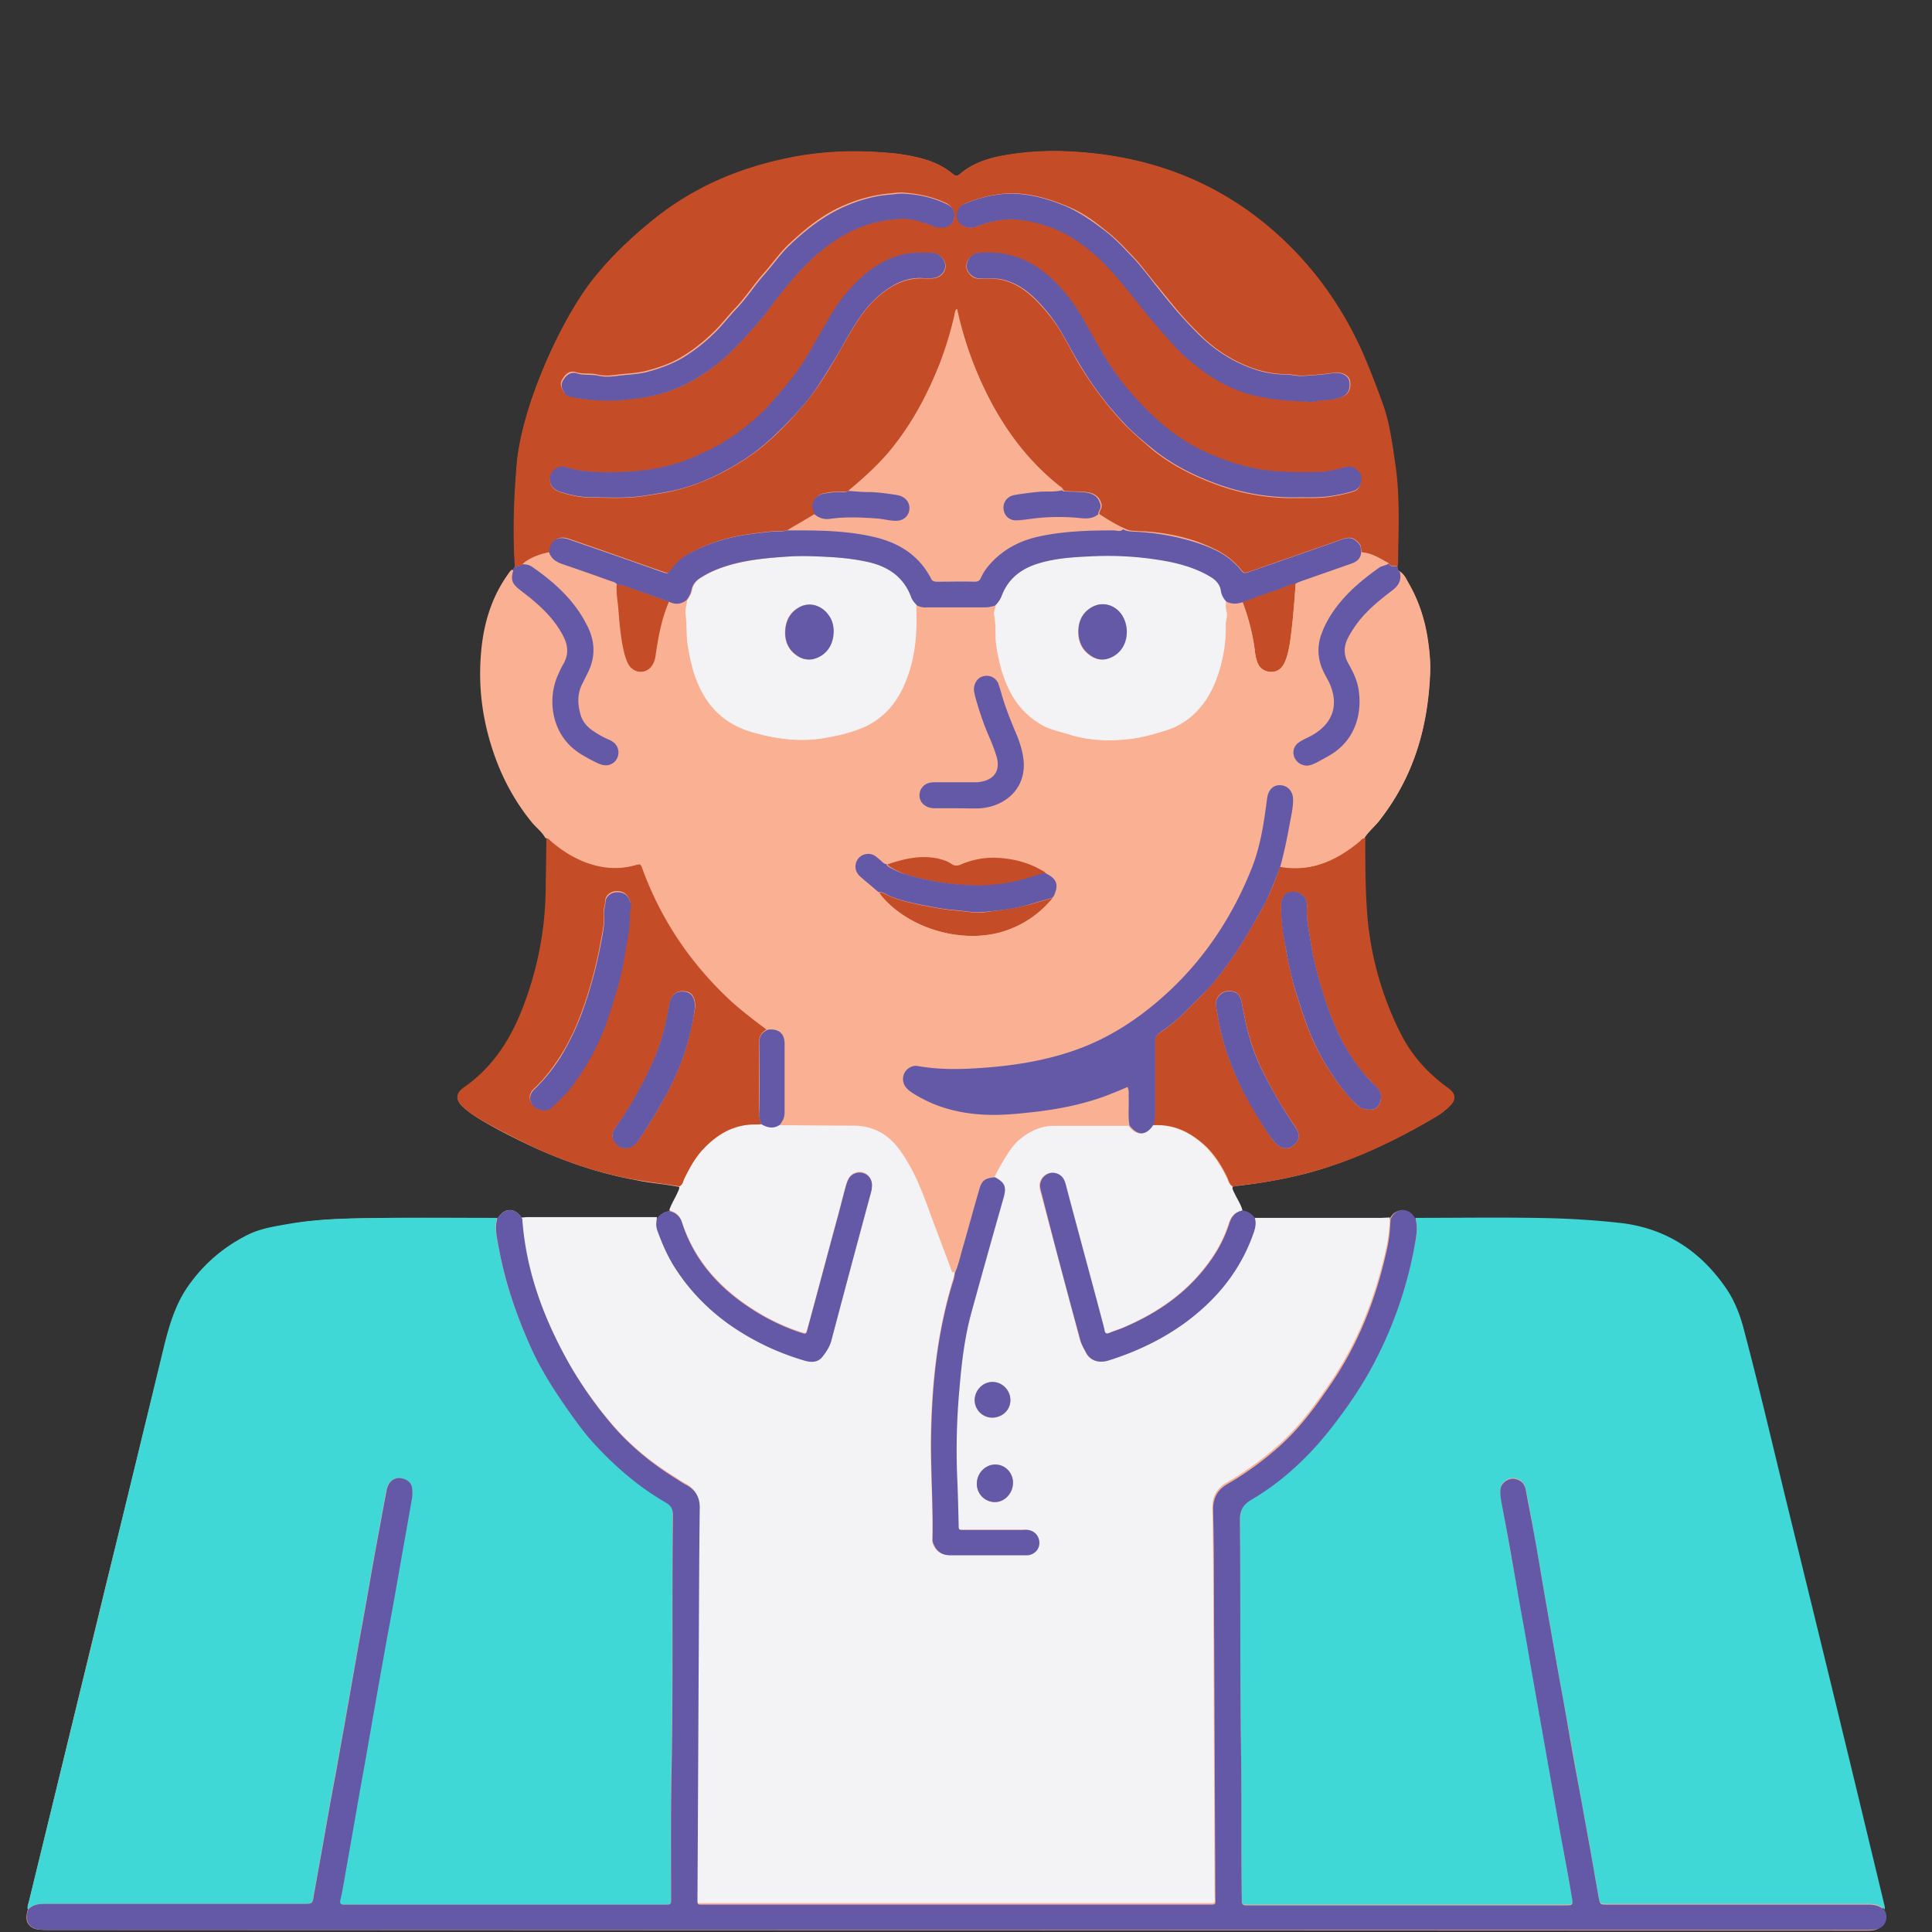
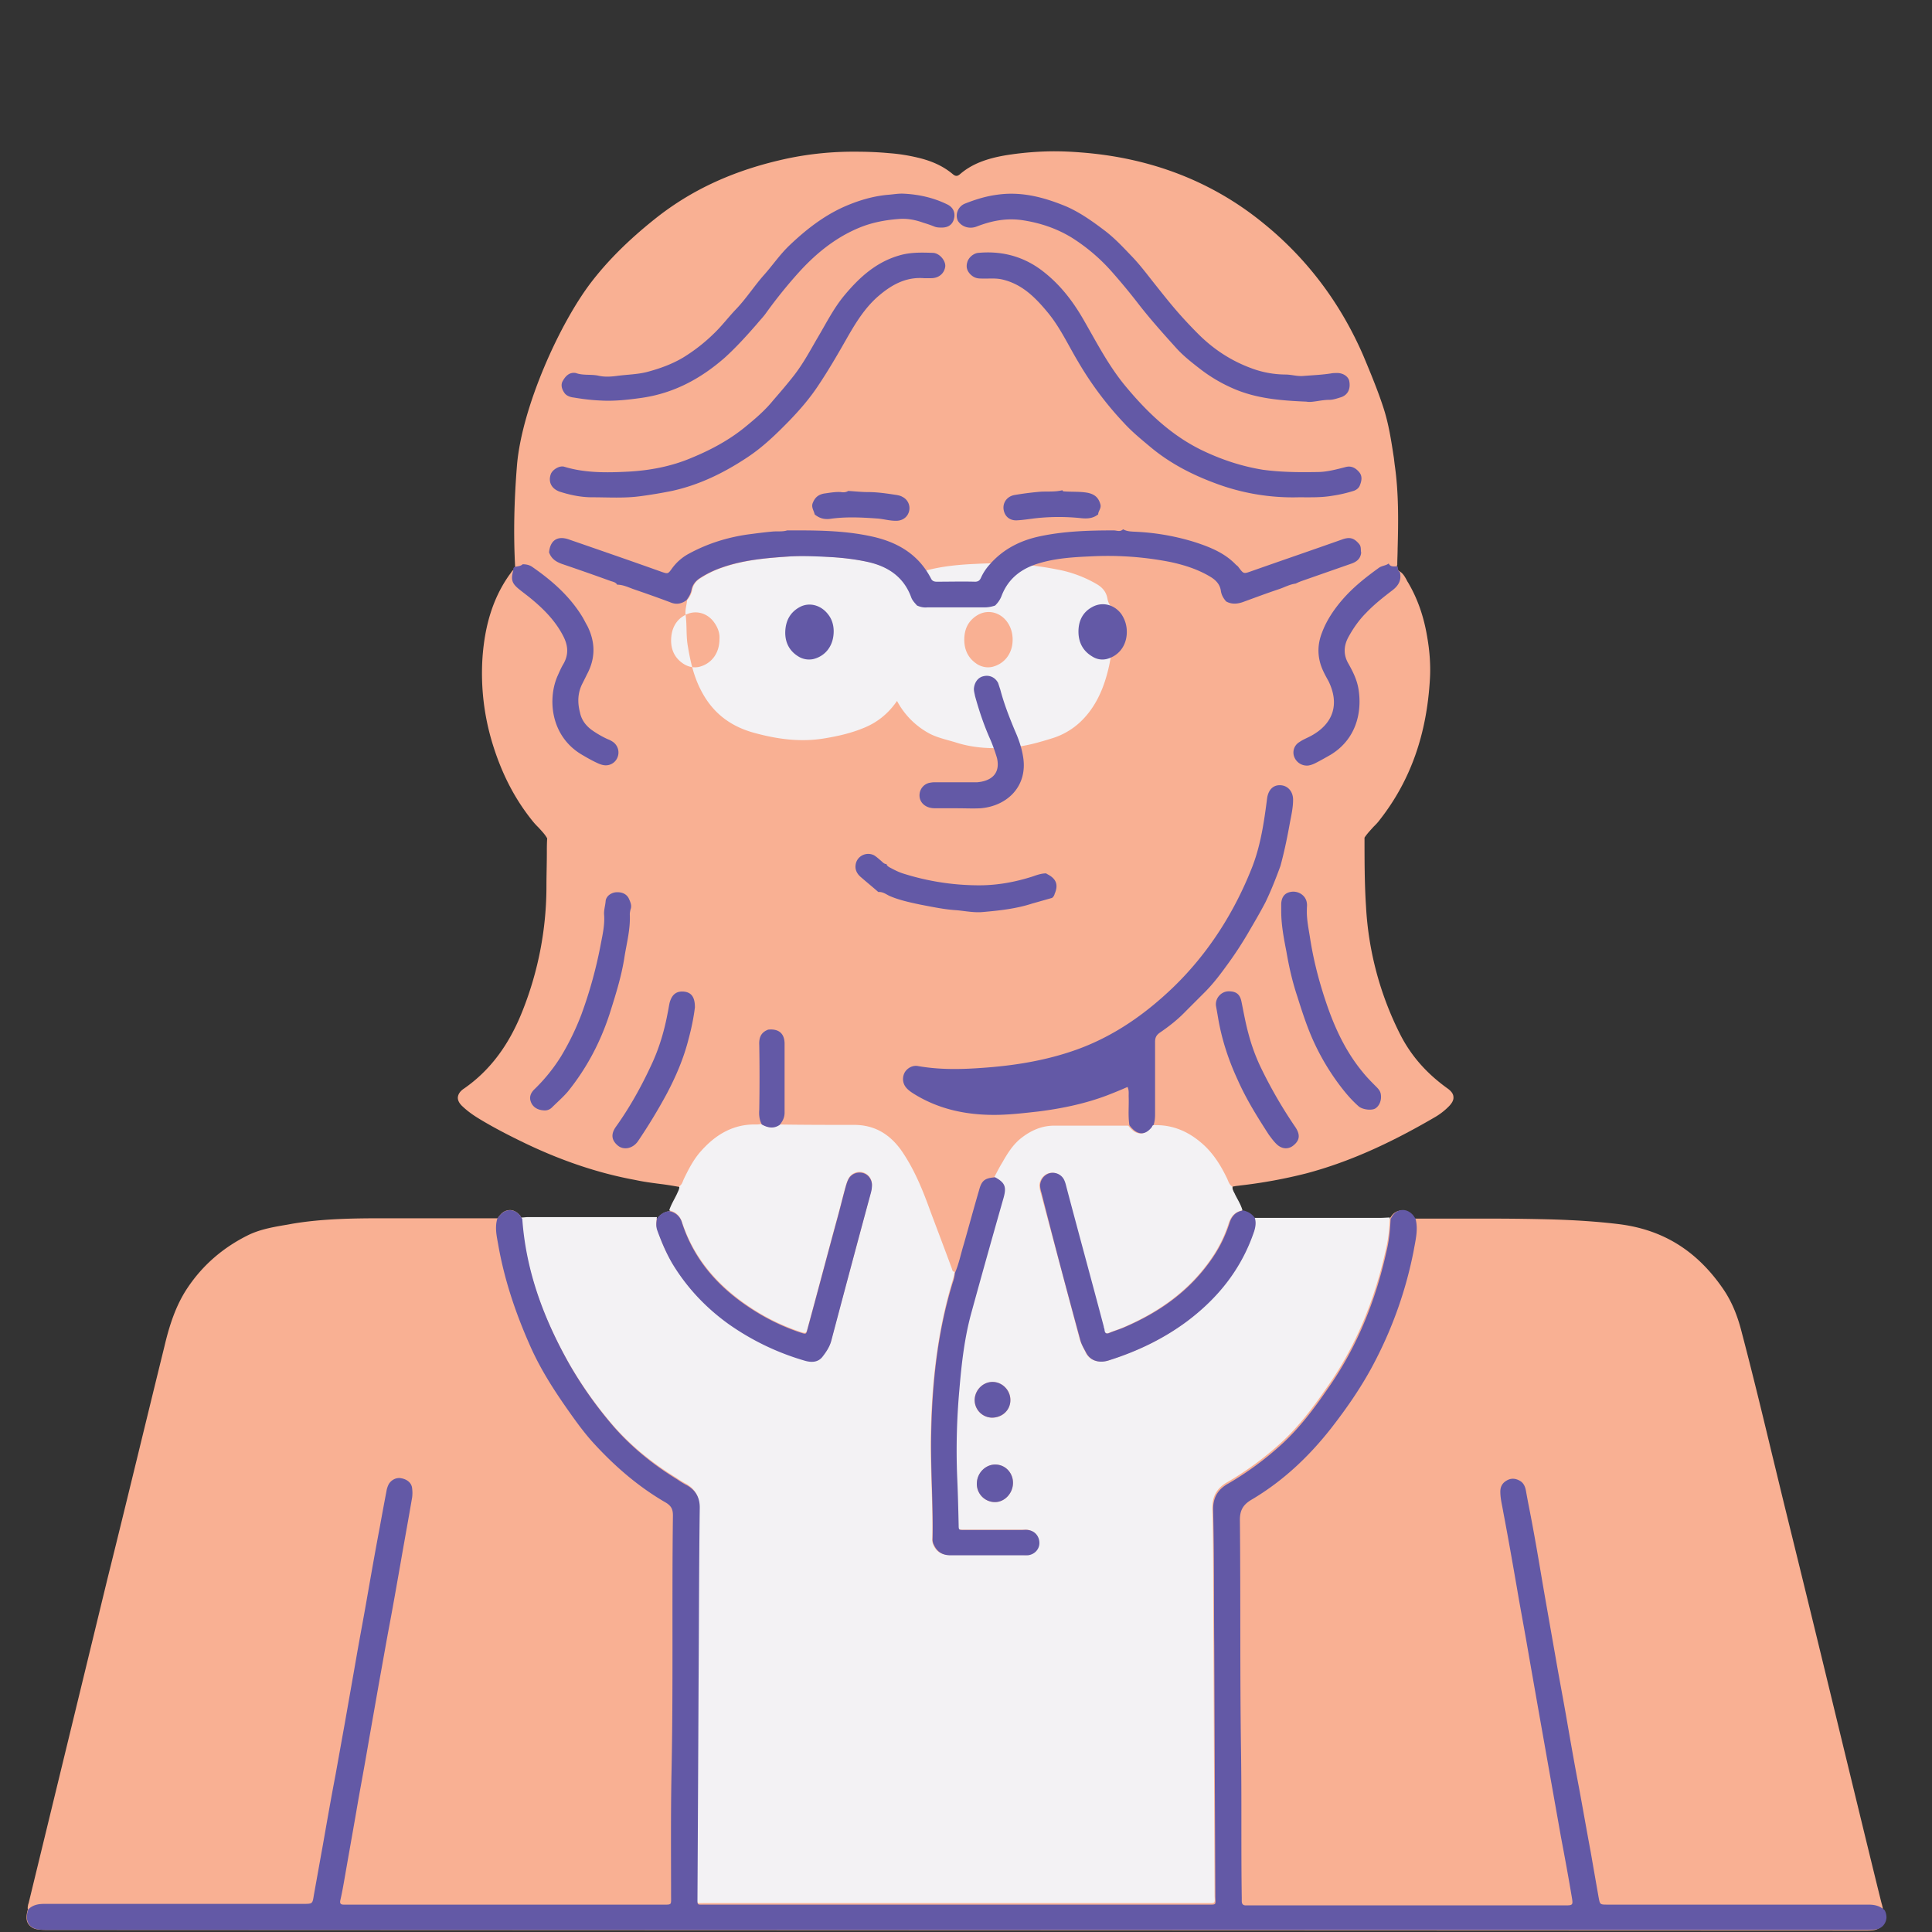
<svg xmlns="http://www.w3.org/2000/svg" width="200" viewBox="0 0 150 150" height="200" version="1">
  <rect x="0" y="0" width="150" height="150" fill="#333333" stroke="none" />
  <defs>
    <clipPath id="a">
      <path d="M2 11.531h144.71V150H2zm0 0" />
    </clipPath>
    <clipPath id="b">
-       <path d="M2 94h144.71v55H2zm0 0" />
-     </clipPath>
+       </clipPath>
    <clipPath id="c">
-       <path d="M35 11.531h78V93H35zm0 0" />
-     </clipPath>
+       </clipPath>
    <clipPath id="d">
      <path d="M2 15h144.71v135H2zm0 0" />
    </clipPath>
  </defs>
  <g clip-path="url(#a)">
    <path fill="#f9b093" d="M3.723 149.84c-.23 0-.461 0-.692-.031-.375-.028-.636-.172-.808-.403-.176-.23-.203-.55-.118-.926 0-.058.028-.085.028-.144l.031-.059c-.031-.172 0-.289.027-.43l.032-.09 6.12-25.183c1.505-6.039 2.946-12.047 4.419-18.023.347-1.473.84-3.149 1.82-4.594 1.184-1.762 2.773-3.121 4.711-4.074.953-.461 2.02-.633 3.059-.809l.289-.054c2.37-.407 4.824-.434 7.191-.434h8.813c.027-.031.054-.059.054-.09.031-.055.09-.113.145-.172a.965.965 0 0 1 .754-.375c.289 0 .578.172.808.461.028.059.055.117.086.145l.059.086h.172c.117 0 .23-.028.347-.028h9.965c.258-.347.578-.547.98-.578.087-.316.231-.578.376-.836.086-.144.144-.289.23-.465.031-.027.031-.086.059-.113.058-.144.144-.289.117-.46-.52-.09-1.012-.177-1.504-.235-.664-.086-1.328-.172-1.992-.317-2.832-.52-5.633-1.472-8.375-2.773-1.446-.691-2.602-1.3-3.61-1.906-.433-.258-.925-.578-1.386-1.012-.29-.258-.407-.52-.38-.75.032-.23.177-.461.493-.664 1.992-1.387 3.465-3.352 4.508-5.977a26.181 26.181 0 0 0 1.875-9.734c0-.867.031-1.707.031-2.57 0-.38 0-.754.027-1.13-.172-.316-.433-.577-.664-.835a5.898 5.898 0 0 1-.406-.434c-1.441-1.761-2.48-3.785-3.203-6.18a18.654 18.654 0 0 1-.754-6.53c.176-2.598.84-4.708 2.082-6.47.027-.027.059-.085.086-.113.086-.117.145-.261.316-.32l.059-.113c-.145-2.602-.086-5.23.145-8.059.406-4.477 3.292-10.918 5.777-14.152 1.27-1.649 2.86-3.239 4.883-4.856 2.914-2.34 6.297-3.867 10.367-4.734a24.938 24.938 0 0 1 5.2-.52c.866 0 1.733.028 2.655.114.782.058 1.504.175 2.227.347 1.098.258 1.992.664 2.742 1.301.117.086.172.113.262.113.086 0 .144-.027.258-.113.894-.781 2.05-1.242 3.699-1.504a24.512 24.512 0 0 1 3.61-.289c.663 0 1.355.031 2.05.086 5.457.406 10.254 2.254 14.238 5.52 3.38 2.742 5.98 6.207 7.742 10.28.606 1.446 1.125 2.716 1.532 3.958.433 1.3.633 2.656.836 3.984l.058.492c.317 2.168.29 4.391.23 6.559 0 .402-.027.809-.027 1.21 0 .032 0 .06-.03.06v.027c0 .058.03.086.03.117.028.113.028.23.172.316.262.145.406.407.551.665.027.058.055.117.113.203.75 1.27 1.243 2.687 1.504 4.332.145.84.258 1.937.2 3.062-.231 4.36-1.5 7.973-3.899 11.035-.145.2-.316.375-.492.547-.23.262-.488.52-.692.836 0 1.762 0 3.582.118 5.375a24.956 24.956 0 0 0 2.625 9.848c.84 1.676 2.05 3.062 3.699 4.246.289.203.46.433.46.664.032.23-.113.492-.374.75-.317.32-.692.61-1.098.84-3.668 2.137-6.785 3.496-9.906 4.332a38.5 38.5 0 0 1-5.2.953c-.144.027-.288.027-.406.059-.054 0-.113.027-.171.027-.028.203.058.348.117.492.027.059.054.086.054.145.059.144.145.289.235.433.144.258.289.52.344.809.374.058.695.258.898.578h10.11c.14 0 .284 0 .429.055.031-.028.059-.055.059-.086.03-.059.086-.114.117-.172a1 1 0 0 1 .777-.406c.262 0 .524.117.723.347a.816.816 0 0 1 .144.203c.032.028.059.059.059.086h6.125c1.762 0 3.203.028 4.504.059 1.965.058 3.699.172 5.344.375 3.41.433 6.066 2.078 8.117 5.113.578.867 1.039 1.906 1.386 3.293.836 3.176 1.618 6.41 2.368 9.531.347 1.414.691 2.86 1.039 4.274a3809.255 3809.255 0 0 1 4.133 16.926s3.003 12.39 3.32 13.605l.027.086c.031.145.086.29.059.434.086.203.144.402.144.632a.984.984 0 0 1-.75.899c-.23.055-.492.055-.722.055zm0 0" />
  </g>
  <g clip-path="url(#b)">
-     <path fill="#40d7d7" d="M146.32 148.25c-.347-.348-.78-.434-1.27-.434h-20.218c-.637 0-.637 0-.723-.605-.203-1.156-.406-2.313-.605-3.465-.32-1.707-.61-3.383-.926-5.086-.316-1.82-.637-3.64-.98-5.457-.262-1.504-.551-3.004-.809-4.508-.32-1.82-.637-3.61-.953-5.43-.262-1.558-.55-3.117-.809-4.648-.175-.984-.347-1.937-.55-2.918-.059-.32-.172-.605-.461-.781-.348-.203-.696-.23-1.04-.027-.347.203-.492.488-.492.867 0 .547.145 1.066.23 1.586.349 1.992.696 3.988 1.071 5.949.258 1.531.547 3.035.809 4.566.316 1.82.633 3.61.953 5.43l.691 3.899c.317 1.789.637 3.582.953 5.37.29 1.563.551 3.122.84 4.653.114.664.086.664-.578.664H96.727c-.23 0-.317-.117-.317-.348v-.23c-.058-3.84 0-7.652-.058-11.496-.086-5.922-.028-11.813-.086-17.735 0-.836.23-1.27.925-1.703 2.395-1.414 4.418-3.293 6.121-5.488 1.329-1.703 2.543-3.465 3.524-5.402a32.213 32.213 0 0 0 2.918-8.403c.172-.808.375-1.648.144-2.515 3.555 0 7.106-.059 10.657.03 1.793.056 3.554.173 5.343.376 3.524.434 6.184 2.223 8.149 5.113.664.98 1.098 2.137 1.383 3.29 1.215 4.593 2.285 9.214 3.41 13.808 1.906 7.77 3.812 15.566 5.691 23.367.578 2.395 1.153 4.793 1.73 7.191.032.172.118.348.06.52zM51.7 116.621c-2.11-1.21-3.93-2.77-5.575-4.562-.723-.782-1.36-1.645-1.965-2.512-1.183-1.676-2.281-3.379-3.09-5.258-1.097-2.484-1.965-5.082-2.425-7.77-.118-.636-.262-1.3-.06-1.964-2.831 0-5.66-.028-8.491 0-2.512.03-4.996.03-7.48.433-1.13.203-2.282.348-3.352.867-1.907.954-3.496 2.313-4.707 4.075-.953 1.386-1.414 2.972-1.82 4.59-1.735 7.19-3.497 14.386-5.227 21.546-1.762 7.223-3.524 14.442-5.285 21.637-.059.172-.118.344-.059.547.375-.375.809-.434 1.3-.434h20.044c.75 0 .722 0 .84-.722.23-1.27.46-2.57.691-3.84.316-1.82.637-3.64.98-5.461.235-1.27.465-2.57.696-3.84.316-1.82.637-3.61.953-5.43.258-1.503.547-3.003.809-4.507.316-1.82.636-3.637.98-5.457.176-.954.348-1.88.52-2.801.03-.176.09-.348.175-.524.203-.343.606-.546.98-.46.462.085.81.374.84.808.028.23.028.434 0 .664-.288 1.707-.609 3.41-.898 5.086-.316 1.816-.633 3.637-.98 5.457-.23 1.273-.461 2.57-.696 3.844-.316 1.816-.632 3.61-.953 5.43-.258 1.53-.547 3.03-.808 4.562-.317 1.82-.633 3.61-.953 5.43-.086.492-.172.98-.286 1.472-.058.262.028.348.258.348H51.38c.781 0 .695.059.695-.723 0-3.12-.027-6.21.028-9.328.144-6.73.03-13.433.117-20.16 0-.52-.086-.781-.52-1.043zm0 0" />
-   </g>
-   <path fill="#f3f2f4" d="M107.184 94.555H97.39c.117.375.058.722-.055 1.07-.984 2.887-2.805 5.14-5.2 6.96-1.85 1.388-3.902 2.34-6.066 3.032-.695.203-1.445.086-1.793-.633-.144-.32-.316-.609-.433-.953-1.008-3.785-2.02-7.597-3.031-11.383a2.399 2.399 0 0 1-.114-.632c.028-.434.317-.809.719-.926a.987.987 0 0 1 1.098.433c.144.204.175.434.234.665.953 3.609 1.934 7.19 2.887 10.8.027.09.058.176.058.262.028.258.145.348.403.23.347-.144.722-.257 1.07-.402 2.773-1.187 5.168-2.86 6.902-5.402a10.311 10.311 0 0 0 1.328-2.715c.176-.52.493-.895 1.07-.984-.116-.434-.374-.836-.577-1.243-.086-.199-.23-.375-.204-.605-.289-.172-.316-.461-.46-.723-.434-.894-.954-1.73-1.676-2.426-1.125-1.066-2.457-1.703-4.074-1.617l-.028.032c0 .054-.027.085-.086.113-.52.695-1.183.664-1.761-.113h-5.75c-1.008 0-1.875.402-2.657 1.039-.578.488-.98 1.125-1.355 1.789-.235.375-.434.78-.637 1.156.75.433.895.75.664 1.558-.84 2.946-1.648 5.922-2.484 8.868-.547 1.965-.809 3.988-.953 6.039-.172 2.25-.262 4.476-.172 6.726.055 1.274.086 2.543.113 3.813 0 .379 0 .379.406.379h4.969c.547.086.895.488.895 1.008 0 .492-.375.898-.895.953-.117.03-.234 0-.32 0h-5.688c-.61 0-1.043-.23-1.273-.778-.059-.144-.113-.32-.086-.492.058-2.629-.145-5.226-.117-7.828.058-4.129.492-8.172 1.675-12.129a3.76 3.76 0 0 0 .176-.754c-.144 0-.175-.113-.203-.23-.55-1.5-1.125-3.004-1.676-4.477-.605-1.676-1.27-3.32-2.308-4.793-.899-1.215-2.051-1.906-3.614-1.906-1.933 0-3.87 0-5.804-.031-.461.32-.926.23-1.387-.028-.113 0-.258.028-.375.028-1.789-.055-3.176.78-4.305 2.05-.578.637-.98 1.418-1.355 2.196-.086.203-.145.433-.348.55.028.204-.086.376-.172.579-.203.433-.464.836-.609 1.297.492.09.809.406.984.867 1.04 3.18 3.204 5.402 5.977 7.078a16.219 16.219 0 0 0 3.207 1.473c.46.144.46.144.578-.29.781-2.859 1.531-5.718 2.309-8.578.234-.84.433-1.675.668-2.511.054-.176.113-.348.199-.524a.988.988 0 0 1 1.07-.488c.434.113.75.488.75.953 0 .203-.058.402-.086.606-1.011 3.812-2.05 7.624-3.062 11.437-.114.492-.375.895-.664 1.242-.403.492-.953.492-1.5.317-2.082-.633-4.047-1.559-5.836-2.829a15.45 15.45 0 0 1-4.332-4.652c-.52-.836-.895-1.73-1.184-2.656-.117-.317-.086-.606-.031-.926h-10.02c-.175 0-.32.031-.492.031.29 4.07 1.676 7.77 3.668 11.293a31.226 31.226 0 0 0 3.524 4.938c1.386 1.562 3.004 2.86 4.793 3.957.261.176.523.347.808.492.695.406 1.012.984.985 1.82-.06 4.45-.06 8.926-.086 13.371-.032 5.575-.059 11.153-.086 16.727v.055c0 .668-.059.578.574.578H93.78c.578 0 .551.031.52-.547-.028-6.527-.059-13.027-.086-19.555-.028-3.496 0-6.988-.086-10.484-.031-.98.348-1.649 1.183-2.11a24.3 24.3 0 0 0 4.16-3.062c1.387-1.27 2.512-2.77 3.583-4.332 2.34-3.32 3.78-7.047 4.62-11.004.145-.691.2-1.414.231-2.137-.203 0-.46.028-.722.028zm-30.125 12.738c.75 0 1.414.637 1.386 1.414 0 .781-.636 1.387-1.445 1.36-.75-.028-1.355-.637-1.328-1.387 0-.75.637-1.387 1.387-1.387zm.144 9.328a1.408 1.408 0 0 1-1.36-1.5c.06-.808.723-1.445 1.473-1.414.782.027 1.36.691 1.332 1.473-.03.808-.695 1.472-1.445 1.441zM53.23 47.734c.114.809.028 1.618.172 2.426.203 1.215.461 2.371 1.04 3.469.867 1.676 2.195 2.715 3.988 3.234 1.847.52 3.695.782 5.601.461 1.04-.172 2.051-.402 3.031-.808 1.793-.723 2.864-2.164 3.497-3.926.664-1.793.78-3.7.695-5.578-.203-.2-.375-.403-.465-.664-.578-1.559-1.789-2.368-3.348-2.715-.925-.2-1.851-.317-2.773-.375-1.098-.086-2.168-.145-3.266-.059-1.789.117-3.582.262-5.312.867a7.615 7.615 0 0 0-1.676.809c-.348.203-.578.492-.664.898-.059.317-.203.575-.406.836-.028.375-.172.75-.114 1.125zm8.836-.605c.782-.402 1.707-.145 2.227.605.289.407.434.84.402 1.274 0 1.125-.636 1.933-1.59 2.164-.402.086-.777 0-1.093-.172-.754-.434-1.098-1.125-1.07-1.965.027-.836.374-1.531 1.124-1.906zm15.106.578c.176.809.058 1.617.176 2.426.203 1.27.492 2.512 1.125 3.668a6.132 6.132 0 0 0 2.57 2.57c.637.32 1.328.461 1.992.664 1.445.465 2.918.52 4.422.375 1.066-.086 2.137-.402 3.148-.719a5.589 5.589 0 0 0 2.165-1.3c.984-.953 1.59-2.168 1.964-3.47.317-1.093.493-2.222.461-3.378 0-.375.176-.719.059-1.098-.086-.258-.059-.52-.027-.777-.204-.23-.348-.465-.407-.781-.086-.52-.375-.867-.808-1.125a9.465 9.465 0 0 0-3.117-1.157 24.97 24.97 0 0 0-6.239-.433c-1.332.058-2.629.172-3.93.52-1.386.406-2.425 1.183-2.945 2.57-.117.289-.289.52-.492.722 0 .262-.144.493-.117.723zm7.598-.578c.78-.434 1.734-.203 2.28.578.263.375.407.836.407 1.355 0 1.07-.637 1.88-1.59 2.11-.402.086-.781 0-1.097-.172-.723-.434-1.067-1.098-1.067-1.938 0-.835.317-1.5 1.067-1.933zm0 0" />
+     </g>
+   <path fill="#f3f2f4" d="M107.184 94.555H97.39c.117.375.058.722-.055 1.07-.984 2.887-2.805 5.14-5.2 6.96-1.85 1.388-3.902 2.34-6.066 3.032-.695.203-1.445.086-1.793-.633-.144-.32-.316-.609-.433-.953-1.008-3.785-2.02-7.597-3.031-11.383a2.399 2.399 0 0 1-.114-.632c.028-.434.317-.809.719-.926a.987.987 0 0 1 1.098.433c.144.204.175.434.234.665.953 3.609 1.934 7.19 2.887 10.8.027.09.058.176.058.262.028.258.145.348.403.23.347-.144.722-.257 1.07-.402 2.773-1.187 5.168-2.86 6.902-5.402a10.311 10.311 0 0 0 1.328-2.715c.176-.52.493-.895 1.07-.984-.116-.434-.374-.836-.577-1.243-.086-.199-.23-.375-.204-.605-.289-.172-.316-.461-.46-.723-.434-.894-.954-1.73-1.676-2.426-1.125-1.066-2.457-1.703-4.074-1.617l-.028.032c0 .054-.027.085-.086.113-.52.695-1.183.664-1.761-.113h-5.75c-1.008 0-1.875.402-2.657 1.039-.578.488-.98 1.125-1.355 1.789-.235.375-.434.78-.637 1.156.75.433.895.75.664 1.558-.84 2.946-1.648 5.922-2.484 8.868-.547 1.965-.809 3.988-.953 6.039-.172 2.25-.262 4.476-.172 6.726.055 1.274.086 2.543.113 3.813 0 .379 0 .379.406.379h4.969c.547.086.895.488.895 1.008 0 .492-.375.898-.895.953-.117.03-.234 0-.32 0h-5.688c-.61 0-1.043-.23-1.273-.778-.059-.144-.113-.32-.086-.492.058-2.629-.145-5.226-.117-7.828.058-4.129.492-8.172 1.675-12.129a3.76 3.76 0 0 0 .176-.754c-.144 0-.175-.113-.203-.23-.55-1.5-1.125-3.004-1.676-4.477-.605-1.676-1.27-3.32-2.308-4.793-.899-1.215-2.051-1.906-3.614-1.906-1.933 0-3.87 0-5.804-.031-.461.32-.926.23-1.387-.028-.113 0-.258.028-.375.028-1.789-.055-3.176.78-4.305 2.05-.578.637-.98 1.418-1.355 2.196-.086.203-.145.433-.348.55.028.204-.086.376-.172.579-.203.433-.464.836-.609 1.297.492.09.809.406.984.867 1.04 3.18 3.204 5.402 5.977 7.078a16.219 16.219 0 0 0 3.207 1.473c.46.144.46.144.578-.29.781-2.859 1.531-5.718 2.309-8.578.234-.84.433-1.675.668-2.511.054-.176.113-.348.199-.524a.988.988 0 0 1 1.07-.488c.434.113.75.488.75.953 0 .203-.058.402-.086.606-1.011 3.812-2.05 7.624-3.062 11.437-.114.492-.375.895-.664 1.242-.403.492-.953.492-1.5.317-2.082-.633-4.047-1.559-5.836-2.829a15.45 15.45 0 0 1-4.332-4.652c-.52-.836-.895-1.73-1.184-2.656-.117-.317-.086-.606-.031-.926h-10.02c-.175 0-.32.031-.492.031.29 4.07 1.676 7.77 3.668 11.293a31.226 31.226 0 0 0 3.524 4.938c1.386 1.562 3.004 2.86 4.793 3.957.261.176.523.347.808.492.695.406 1.012.984.985 1.82-.06 4.45-.06 8.926-.086 13.371-.032 5.575-.059 11.153-.086 16.727v.055c0 .668-.059.578.574.578H93.78c.578 0 .551.031.52-.547-.028-6.527-.059-13.027-.086-19.555-.028-3.496 0-6.988-.086-10.484-.031-.98.348-1.649 1.183-2.11a24.3 24.3 0 0 0 4.16-3.062c1.387-1.27 2.512-2.77 3.583-4.332 2.34-3.32 3.78-7.047 4.62-11.004.145-.691.2-1.414.231-2.137-.203 0-.46.028-.722.028zm-30.125 12.738c.75 0 1.414.637 1.386 1.414 0 .781-.636 1.387-1.445 1.36-.75-.028-1.355-.637-1.328-1.387 0-.75.637-1.387 1.387-1.387zm.144 9.328a1.408 1.408 0 0 1-1.36-1.5c.06-.808.723-1.445 1.473-1.414.782.027 1.36.691 1.332 1.473-.03.808-.695 1.472-1.445 1.441zM53.23 47.734c.114.809.028 1.618.172 2.426.203 1.215.461 2.371 1.04 3.469.867 1.676 2.195 2.715 3.988 3.234 1.847.52 3.695.782 5.601.461 1.04-.172 2.051-.402 3.031-.808 1.793-.723 2.864-2.164 3.497-3.926.664-1.793.78-3.7.695-5.578-.203-.2-.375-.403-.465-.664-.578-1.559-1.789-2.368-3.348-2.715-.925-.2-1.851-.317-2.773-.375-1.098-.086-2.168-.145-3.266-.059-1.789.117-3.582.262-5.312.867a7.615 7.615 0 0 0-1.676.809c-.348.203-.578.492-.664.898-.059.317-.203.575-.406.836-.028.375-.172.75-.114 1.125zc.782-.402 1.707-.145 2.227.605.289.407.434.84.402 1.274 0 1.125-.636 1.933-1.59 2.164-.402.086-.777 0-1.093-.172-.754-.434-1.098-1.125-1.07-1.965.027-.836.374-1.531 1.124-1.906zm15.106.578c.176.809.058 1.617.176 2.426.203 1.27.492 2.512 1.125 3.668a6.132 6.132 0 0 0 2.57 2.57c.637.32 1.328.461 1.992.664 1.445.465 2.918.52 4.422.375 1.066-.086 2.137-.402 3.148-.719a5.589 5.589 0 0 0 2.165-1.3c.984-.953 1.59-2.168 1.964-3.47.317-1.093.493-2.222.461-3.378 0-.375.176-.719.059-1.098-.086-.258-.059-.52-.027-.777-.204-.23-.348-.465-.407-.781-.086-.52-.375-.867-.808-1.125a9.465 9.465 0 0 0-3.117-1.157 24.97 24.97 0 0 0-6.239-.433c-1.332.058-2.629.172-3.93.52-1.386.406-2.425 1.183-2.945 2.57-.117.289-.289.52-.492.722 0 .262-.144.493-.117.723zm7.598-.578c.78-.434 1.734-.203 2.28.578.263.375.407.836.407 1.355 0 1.07-.637 1.88-1.59 2.11-.402.086-.781 0-1.097-.172-.723-.434-1.067-1.098-1.067-1.938 0-.835.317-1.5 1.067-1.933zm0 0" />
  <g clip-path="url(#c)">
    <path fill="#c44c27" d="M96.004 43.836c.058.059.144.117.203.203.375.492.375.492.953.29 2.371-.84 4.738-1.65 7.106-2.485.578-.203.894-.086 1.273.347.172.2.113.461.172.692.086 0 .172.031.258.031.695.113 1.242.488 1.851.809.145.316.434.199.692.23 0-.031.031-.058.031-.117.027-2.598.172-5.2-.203-7.77-.23-1.5-.406-3.03-.895-4.476a69.494 69.494 0 0 0-1.53-3.957c-1.763-4.043-4.306-7.508-7.743-10.313-4.16-3.379-8.953-5.11-14.27-5.515-1.875-.145-3.78-.117-5.66.203-1.355.203-2.656.605-3.726 1.5-.204.176-.317.176-.52 0-.808-.664-1.734-1.067-2.773-1.297A14.08 14.08 0 0 0 69 11.863c-2.629-.23-5.258-.144-7.855.403-3.813.78-7.31 2.28-10.372 4.738-1.789 1.445-3.464 3.031-4.878 4.851-2.372 3.09-5.375 9.618-5.778 14.153-.23 2.687-.32 5.344-.144 8.031.23-.086.46-.059.664-.23.578-.551 1.328-.782 2.078-.954.086-.925.637-1.328 1.504-1.011 2.426.836 4.851 1.703 7.277 2.543.434.144.461.144.75-.262.375-.492.809-.895 1.36-1.184 1.414-.78 2.917-1.242 4.535-1.472.664-.086 1.297-.176 1.96-.23.38-.032.754.027 1.098-.09.696-.403 1.387-.81 2.11-1.239-.059-.289-.258-.523-.145-.898.176-.434.434-.664.867-.723.434-.086.867-.144 1.301-.113.203 0 .402.027.578-.086 1.067-.899 2.106-1.82 3.031-2.89 1.793-2.11 3.063-4.477 4.075-7.048.46-1.21.836-2.484 1.125-3.754.027-.144.027-.289.171-.406a28.04 28.04 0 0 0 2.141 6.238c1.387 2.891 3.234 5.434 5.746 7.454.117.086.29.175.348.347l.086.086c.637.059 1.27 0 1.906.117.52.114.836.375.98.895.09.316-.171.52-.171.781.636.403 1.3.836 1.992 1.125.347.203.75.172 1.129.203a15.58 15.58 0 0 1 4.476.809c1.04.402 2.196.867 3.059 1.789zM72.293 21.625h-.55c-1.473-.086-2.63.578-3.669 1.504-.953.863-1.617 1.933-2.25 3.031-.754 1.3-1.476 2.63-2.34 3.871-.664.953-1.418 1.82-2.195 2.657-1.012 1.07-2.082 2.078-3.324 2.886-1.79 1.188-3.695 2.082-5.805 2.57-.808.176-1.617.29-2.426.407-1.27.172-2.543.086-3.785.086-.836 0-1.676-.172-2.484-.434-.664-.23-.922-.777-.664-1.387.144-.343.695-.664 1.043-.546 1.617.492 3.293.46 4.965.375 1.675-.086 3.324-.407 4.91-1.07 1.472-.606 2.89-1.356 4.133-2.368.777-.637 1.53-1.3 2.195-2.078.52-.664 1.098-1.274 1.617-1.938.691-.867 1.184-1.847 1.762-2.8.691-1.157 1.3-2.399 2.164-3.438 1.156-1.387 2.457-2.57 4.246-3.09.867-.261 1.734-.23 2.629-.203.52.031.984.606.953 1.04-.059.55-.488.925-1.125.925zm1.762-4.621c-.118.402-.434.637-.926.637-.2 0-.402-.032-.606-.09-.261-.113-.55-.172-.835-.29-.637-.23-1.274-.343-1.938-.284-1.066.085-2.137.285-3.148.718-1.848.782-3.32 2.024-4.622 3.47a32.45 32.45 0 0 0-2.511 3.116c-.203.29-.461.578-.696.84-.808.922-1.617 1.82-2.511 2.629-1.848 1.645-3.985 2.8-6.5 3.117-1.04.145-2.078.262-3.117.203a17.14 17.14 0 0 1-2.083-.23c-.289-.059-.605-.145-.808-.434-.2-.289-.29-.636-.113-.926.203-.347.492-.722 1.011-.605.547.203 1.153.059 1.73.203.466.113.954.086 1.419.027.808-.113 1.617-.113 2.394-.316.985-.262 1.938-.578 2.805-1.129.863-.52 1.645-1.152 2.367-1.848.606-.578 1.125-1.269 1.703-1.875.809-.84 1.446-1.851 2.223-2.718.668-.75 1.215-1.559 1.937-2.25 1.27-1.184 2.598-2.282 4.188-2.977a11.647 11.647 0 0 1 3.437-.953c.434-.027.836-.113 1.27-.086 1.184.086 2.313.317 3.379.836.492.29.664.723.55 1.215zm.375.117c-.23-.465 0-1.098.52-1.332.808-.316 1.616-.574 2.484-.691 1.933-.29 3.695.203 5.457.925 1.129.461 2.082 1.153 3.004 1.907.753.574 1.418 1.297 2.082 1.992.605.633 1.125 1.355 1.675 2.02.664.808 1.297 1.617 1.993 2.425.46.524.953 1.043 1.445 1.531a11.068 11.068 0 0 0 4.187 2.688c.836.289 1.703.46 2.57.46.462 0 .895.145 1.356.118.723-.059 1.445-.086 2.195-.203.176-.027.32-.027.493-.027.46 0 .867.289.925.632.114.61-.117 1.07-.636 1.243-.29.09-.606.203-.895.203-.695 0-1.36.23-1.793.144-2.105-.086-3.926-.258-5.66-1.011-.926-.403-1.82-.895-2.598-1.532-.664-.52-1.3-1.008-1.851-1.617-1.04-1.152-2.078-2.308-3.031-3.55a48.513 48.513 0 0 0-1.965-2.368 14.308 14.308 0 0 0-3.117-2.66c-1.188-.723-2.457-1.156-3.872-1.355-1.242-.176-2.37.058-3.496.488-.636.262-1.242.058-1.472-.43zm12.824 15.77a27.934 27.934 0 0 1-3.55-4.739c-.755-1.3-1.388-2.687-2.372-3.84-.953-1.128-1.965-2.195-3.492-2.57-.578-.144-1.13-.09-1.707-.09-.29 0-.547-.054-.75-.257-.29-.262-.434-.606-.317-.985.086-.375.489-.691.864-.75 1.91-.144 3.613.32 5.144 1.531 1.27 1.04 2.25 2.313 3.059 3.727 1.012 1.762 1.965 3.55 3.238 5.113 1.703 2.051 3.61 3.871 6.063 5.024a17.002 17.002 0 0 0 4.593 1.445c1.473.23 2.918.23 4.391.172.664-.027 1.328-.172 1.992-.375.492-.145.84.086 1.098.433.23.317.172.696.031 1.04-.09.234-.289.347-.492.406-.55.172-1.098.289-1.649.375-.808.144-1.644.117-2.597.117a17.071 17.071 0 0 1-6.5-1.098c-1.79-.664-3.465-1.53-4.938-2.746-.722-.636-1.445-1.242-2.11-1.933zm-37.29 34.543c-.144-.403-.144-.403-.577-.29-1.04.29-2.11.29-3.149 0-1.242-.316-2.308-.953-3.261-1.761-.176-.145-.29-.348-.551-.348-.028 1.242-.028 2.457-.059 3.7 0 3.378-.633 6.613-1.875 9.734-.953 2.394-2.34 4.476-4.508 5.976-.605.434-.632.926-.086 1.446.407.406.895.722 1.387 1.011 1.184.692 2.399 1.301 3.61 1.907 2.687 1.3 5.46 2.254 8.378 2.773 1.153.2 2.34.344 3.493.52.234-.118.261-.348.347-.551.375-.778.782-1.531 1.36-2.196 1.152-1.27 2.511-2.105 4.3-2.05.118 0 .262-.028.375-.028-.199-.375-.23-.75-.23-1.183 0-1.676.031-3.352 0-5.028 0-.578.176-.953.695-1.183-.925-.692-1.847-1.387-2.715-2.168-3.148-2.828-5.46-6.266-6.933-10.281zm-5.921 17.273c-.344.434-.777.809-1.211 1.211-.203.176-.434.262-.664.234-.465 0-.809-.261-.984-.664-.145-.379 0-.695.261-.953.809-.754 1.473-1.62 2.078-2.574.637-1.008 1.157-2.106 1.59-3.262a32.599 32.599 0 0 0 1.5-5.488c.145-.75.32-1.504.262-2.281-.027-.348.117-.696.117-1.04.028-.374.375-.636.75-.695.488-.058.867.118 1.067.52.117.262.203.52.117.808a1.823 1.823 0 0 0-.059.375c.059 1.098-.23 2.168-.402 3.266-.235 1.531-.695 3.004-1.156 4.45a18.106 18.106 0 0 1-3.266 6.093zm9.418-4.074c-.375 1.504-.984 2.918-1.703 4.277a36.531 36.531 0 0 1-2.227 3.668c-.402.578-1.125.723-1.586.317-.465-.403-.523-.868-.117-1.415 1.098-1.503 1.992-3.12 2.774-4.824.605-1.3 1.011-2.687 1.27-4.074.058-.258.058-.52.144-.75.172-.637.52-.953 1.183-.867.52.058.781.433.781 1.215-.117.75-.316 1.617-.52 2.453zm58.98 3.844c-1.562-1.13-2.832-2.516-3.699-4.247a24.882 24.882 0 0 1-2.629-9.82C106 68.617 106 66.855 106 65.066c-.23-.03-.32.172-.46.29-1.794 1.472-3.759 2.367-6.153 1.906-.32.953-.696 1.906-1.157 2.8-.347.723-.78 1.415-1.183 2.11a29.33 29.33 0 0 1-1.82 2.8 23.245 23.245 0 0 1-1.704 2.079l-1.476 1.476a12.35 12.35 0 0 1-2.02 1.672c-.289.203-.375.406-.375.723v5.633c0 .289-.03.55-.117.808 1.617-.113 2.918.551 4.074 1.617.723.696 1.243 1.532 1.676 2.426.113.262.172.578.461.723.203-.027.402-.086.606-.113a32.054 32.054 0 0 0 5.199-.954c3.523-.925 6.789-2.484 9.906-4.335a5.19 5.19 0 0 0 1.098-.836c.52-.493.492-.98-.114-1.414zm-12.046 4.476c-.375.29-.81.258-1.211-.058-.262-.23-.465-.52-.664-.81-.868-1.386-1.735-2.772-2.426-4.272-.696-1.504-1.215-3.063-1.504-4.711a61.168 61.168 0 0 1-.172-.98.996.996 0 0 1 .98-1.184c.551 0 .868.23.985.777.172.84.316 1.676.547 2.515.23.836.52 1.676.894 2.485a32.672 32.672 0 0 0 2.746 4.765c.403.633.344 1.067-.175 1.473zm6.382-2.89c-.285.175-.98.09-1.297-.172-.492-.434-.894-.926-1.3-1.414a18.878 18.878 0 0 1-2.078-3.352c-.579-1.215-.985-2.484-1.387-3.754-.375-1.129-.61-2.281-.84-3.469-.172-1.039-.375-2.078-.402-3.148v-.547c.027-.605.343-.926.922-.953a1.02 1.02 0 0 1 1.07.894c.027.176 0 .32 0 .493-.028.78.144 1.53.258 2.28.289 1.88.78 3.7 1.418 5.462.632 1.762 1.445 3.406 2.629 4.851.343.403.722.778 1.097 1.184.172.172.317.348.344.605.059.407-.113.868-.434 1.04zm-17.27 1.3c0 .059-.03.086-.085.117a.364.364 0 0 1 .086-.117zM69.087 67.29c-.086-.059-.172-.113-.203-.23 1.273-.434 2.57-.75 3.93-.461.374.086.75.199 1.07.433.23.145.402.145.664.055a6.394 6.394 0 0 1 2.828-.547c1.242.059 2.398.348 3.469.953.172.086.316.172.43.348-.344 0-.692.113-1.008.23-1.446.461-2.891.723-4.422.692a19.346 19.346 0 0 1-5.602-.895 6.144 6.144 0 0 1-1.156-.578zm11.121 2.86c.52-.145 1.012-.29 1.531-.434-1.097 1.328-2.457 2.226-4.133 2.687-3.175.836-7.105-.375-9.183-2.859a6.043 6.043 0 0 1-.172-.262c.344 0 .578.203.863.32.754.317 1.563.489 2.371.665.922.171 1.875.375 2.801.433.664.055 1.36.2 2.024.145 1.328-.176 2.625-.32 3.898-.696zm16.262-23.422c.953-.348 1.875-.696 2.828-1.012.433-.145.84-.375 1.3-.434-.113 1.559-.23 3.149-.46 4.707-.086.461-.176.953-.375 1.387-.176.406-.434.723-.926.781-.547.055-1.012-.203-1.211-.722a3.652 3.652 0 0 1-.203-.954 16.438 16.438 0 0 0-.953-3.753zm-48.035 3.84c-.258-1.098-.344-2.255-.434-3.38-.055-.605-.172-1.214-.113-1.82.488 0 .922.23 1.355.375.926.317 1.82.637 2.746.985-.55 1.296-.808 2.656-1.011 4.043-.028.257-.086.52-.204.75-.402.808-1.414.867-1.933.144-.203-.348-.32-.723-.406-1.098zm0 0" />
  </g>
-   <path fill="#f9b093" d="M110.852 49.586c-.23-1.531-.723-3.004-1.5-4.336-.176-.316-.32-.664-.668-.863.144.605-.055 1.039-.575 1.414a14.518 14.518 0 0 0-2.05 1.761 8.91 8.91 0 0 0-1.387 1.907c-.348.664-.375 1.328 0 1.992.344.637.691 1.3.808 2.05.29 1.88-.261 3.9-2.168 5.055-.402.23-.808.461-1.21.664a1.991 1.991 0 0 1-.52.176.972.972 0 0 1-1.07-.61 1.005 1.005 0 0 1 .375-1.21c.289-.176.636-.32.925-.492 1.704-.953 2.196-2.485 1.329-4.246-.118-.258-.262-.52-.407-.782-.46-.98-.488-1.96-.086-3.004a9.108 9.108 0 0 1 1.532-2.48c.836-.984 1.82-1.762 2.832-2.516.23-.171.547-.199.777-.343-.578-.32-1.156-.696-1.848-.809-.086-.031-.171-.031-.261-.031-.055.492-.403.722-.809.867-1.238.434-2.48.867-3.723 1.3-.203.055-.378.145-.55.231-.114 1.559-.23 3.149-.461 4.707-.086.461-.176.953-.375 1.387-.176.406-.434.723-.926.781-.547.055-1.012-.203-1.211-.722a3.652 3.652 0 0 1-.203-.954 16.96 16.96 0 0 0-.953-3.726c-.434.144-.867.172-1.274-.059a2.39 2.39 0 0 0 .032.782c.113.375-.086.722-.059 1.097a11.188 11.188 0 0 1-.461 3.38c-.375 1.3-.953 2.51-1.965 3.464a5.208 5.208 0 0 1-2.168 1.3c-1.039.348-2.078.637-3.148.723-1.473.114-2.973.059-4.418-.375-.664-.203-1.356-.347-1.992-.664-1.125-.578-1.965-1.445-2.57-2.57-.637-1.156-.926-2.371-1.13-3.672-.113-.808 0-1.617-.171-2.426-.06-.23.117-.46.058-.722-.262.117-.52.175-.808.144h-4.45c-.289 0-.547-.054-.808-.144.086 1.91-.028 3.785-.692 5.578-.636 1.762-1.707 3.176-3.496 3.926-.98.406-1.992.636-3.031.808-1.906.32-3.758.059-5.605-.46-1.79-.52-3.122-1.56-3.985-3.235-.55-1.098-.84-2.254-1.043-3.469-.113-.808-.027-1.617-.172-2.426-.058-.375.117-.75.086-1.152-.402.29-.836.344-1.27.145-.55 1.296-.808 2.656-1.011 4.043-.027.257-.086.52-.203.75-.403.808-1.414.867-1.934.144-.23-.316-.316-.695-.406-1.07-.258-1.098-.344-2.25-.43-3.38-.058-.605-.175-1.21-.117-1.82-.117-.171-.348-.199-.52-.289-1.242-.43-2.511-.894-3.785-1.328-.46-.144-.808-.402-.921-.894-.754.172-1.504.406-2.082.953.289 0 .55.059.78.23 1.532 1.098 2.919 2.313 3.9 3.93.116.203.23.402.347.637.637 1.242.637 2.512-.031 3.754l-.344.691c-.348.723-.406 1.473-.203 2.254.144.547.433 1.012.894 1.36.375.285.809.519 1.242.718.145.059.262.117.407.203.402.262.578.782.375 1.215a1.053 1.053 0 0 1-1.07.606c-.204-.028-.403-.118-.579-.204a11.584 11.584 0 0 1-1.066-.578c-2.516-1.441-2.715-4.39-1.938-6.152.145-.29.262-.605.434-.895.465-.75.375-1.5-.027-2.253-.637-1.125-1.504-2.051-2.485-2.86-.316-.258-.636-.488-.953-.75-.52-.433-.605-.722-.406-1.387.031-.058 0-.113 0-.144-.2.086-.29.289-.402.434-1.36 1.937-1.938 4.132-2.079 6.468-.144 2.227.114 4.39.75 6.532.664 2.25 1.704 4.332 3.207 6.18.344.433.809.75 1.067 1.241.262 0 .375.204.55.348.981.809 2.051 1.441 3.262 1.762 1.07.289 2.11.289 3.149 0 .406-.117.433-.117.578.289 1.473 4.012 3.812 7.45 6.96 10.34.868.777 1.79 1.472 2.716 2.164.808-.059 1.27.32 1.27 1.097v5.344c0 .375-.145.664-.376.953 1.938 0 3.871.032 5.805.032 1.531 0 2.719.664 3.613 1.906 1.067 1.472 1.703 3.117 2.309 4.793.55 1.5 1.129 3.004 1.676 4.476.03.118.058.203.203.23.316-.722.46-1.5.691-2.253.406-1.383.781-2.77 1.188-4.188.23-.75.46-.921 1.238-.98.203-.375.406-.781.637-1.156.406-.637.78-1.301 1.359-1.79.777-.636 1.644-1.038 2.656-1.038h5.746c-.113-.754-.027-1.504-.054-2.254 0-.23.027-.465-.09-.723-.52.203-1.04.434-1.531.637-1.73.664-3.551 1.039-5.399 1.27-1.012.116-2.023.257-3.035.257-2.367.059-4.648-.375-6.7-1.672-.171-.117-.374-.234-.519-.406-.289-.348-.347-.809-.117-1.184.203-.347.61-.578 1.04-.492 1.62.32 3.265.262 4.91.145 2.542-.172 5.054-.578 7.452-1.442 2.86-1.043 5.285-2.719 7.453-4.824 2.743-2.66 4.739-5.809 6.122-9.332.664-1.703.925-3.523 1.156-5.313.086-.664.46-1.07 1.039-1.039.578.028.953.489.984 1.125 0 .637-.144 1.243-.261 1.848a45.15 45.15 0 0 1-.723 3.293c2.398.461 4.363-.434 6.152-1.906.145-.113.23-.29.465-.29.316-.519.809-.894 1.184-1.386 2.539-3.234 3.695-6.96 3.898-11.031.117-1.07 0-2.082-.144-3.09zM71.367 61.629a.988.988 0 0 1 .867-.867c.145-.028.29-.028.434-.028H75.844c1.011-.086 1.82-.609 1.504-1.906a6.732 6.732 0 0 0-.52-1.445c-.492-1.098-.867-2.223-1.183-3.38a1.662 1.662 0 0 1-.09-.55c0-.488.32-.863.754-.98.46-.118.894.086 1.125.52.086.171.144.347.171.519.29 1.097.665 2.136 1.13 3.18.288.632.519 1.296.632 1.992.406 2.34-1.21 3.898-3.293 4.043-.605.058-1.21 0-1.816 0H72.55c-.172 0-.375 0-.547-.086a1.04 1.04 0 0 1-.637-1.012zm10.57 7.77c-.054.117-.113.23-.199.316-1.097 1.328-2.457 2.226-4.133 2.687-3.175.836-7.105-.375-9.183-2.859a6.043 6.043 0 0 1-.172-.262c-.465-.402-.926-.777-1.387-1.183-.261-.23-.433-.547-.375-.922.086-.664.809-1.043 1.414-.754.203.09.375.262.52.406.144.113.262.29.46.29 1.274-.434 2.571-.75 3.93-.462.376.086.75.2 1.07.43.231.144.403.144.665.059a6.34 6.34 0 0 1 2.828-.547c1.242.058 2.398.343 3.469.953.172.086.316.172.43.344.058.03.117.058.203.117.605.261.75.722.46 1.386zM62.04 41.148h-.894c.69-.403 1.386-.81 2.105-1.239.348.285.723.403 1.188.344 1.21-.172 2.425-.113 3.636-.027.52.027 1.04.203 1.59.171.492-.027.836-.347.926-.777a.973.973 0 0 0-.524-1.07 1.53 1.53 0 0 0-.402-.145c-.75-.117-1.504-.23-2.254-.23-.52 0-1.012-.059-1.531-.086 1.07-.899 2.11-1.82 3.035-2.89 1.79-2.11 3.059-4.477 4.07-7.048a27.69 27.69 0 0 0 1.13-3.754c.027-.144.027-.289.171-.406a27.833 27.833 0 0 0 2.137 6.238c1.387 2.891 3.234 5.434 5.75 7.454.113.086.289.175.344.347-.547.145-1.125.086-1.704.114-.69.03-1.355.117-2.019.261-.637.117-.984.692-.813 1.27.118.433.493.722 1.012.695.52-.031 1.012-.117 1.531-.176a17.152 17.152 0 0 1 3.41 0c.52.059.954.032 1.356-.285.637.403 1.3.836 1.992 1.125-.23.23-.488.086-.719.086-1.937 0-3.87.059-5.75.461-1.5.32-2.832.984-3.87 2.168-.29.316-.52.664-.692 1.04-.086.202-.203.315-.46.315-.985-.027-1.997 0-2.978 0-.203 0-.347-.054-.433-.23-.98-1.906-2.629-2.86-4.649-3.293-1.906-.344-3.812-.434-5.69-.434zm0 0" />
  <g clip-path="url(#d)">
    <path fill="#6359a6" d="M146.465 148.887c-.028.433-.317.808-.75.894-.29.059-.578.059-.867.059H4.039c-.316 0-.664 0-.98-.031-.782-.086-1.098-.606-.926-1.356.031-.058.031-.144.058-.203.375-.375.809-.434 1.301-.434h20.043c.754 0 .723 0 .84-.722.23-1.27.46-2.57.691-3.84.32-1.82.637-3.64.985-5.461.23-1.27.46-2.57.691-3.84.32-1.82.637-3.61.953-5.43.262-1.503.551-3.003.809-4.507.32-1.82.637-3.637.984-5.457.172-.954.344-1.88.52-2.801.027-.176.086-.348.172-.524.203-.343.605-.546.984-.46.461.085.809.374.836.808.027.23.027.434 0 .664-.29 1.707-.605 3.41-.895 5.086-.32 1.816-.636 3.637-.984 5.457-.23 1.273-.46 2.57-.691 3.844-.317 1.816-.637 3.61-.953 5.43-.262 1.53-.551 3.03-.809 4.562-.316 1.82-.637 3.61-.953 5.43-.086.492-.176.98-.29 1.472-.058.262.028.348.259.348H51.41c.778 0 .692.059.692-.723 0-3.12-.028-6.21.03-9.328.145-6.73.028-13.433.114-20.16 0-.465-.113-.723-.52-.984-2.109-1.211-3.925-2.774-5.574-4.563-.722-.781-1.355-1.648-1.965-2.512-1.183-1.675-2.28-3.378-3.09-5.257-1.097-2.485-1.964-5.082-2.425-7.77-.117-.637-.262-1.3-.059-1.965.059-.086.117-.172.203-.258.461-.55 1.157-.523 1.59.055.055.086.086.145.145.23.289 4.075 1.676 7.77 3.668 11.297a31.154 31.154 0 0 0 3.523 4.938c1.387 1.559 3.004 2.86 4.793 3.957.262.172.52.348.809.492.695.403 1.011.98.984 1.82-.058 4.446-.058 8.922-.09 13.372-.027 5.574-.054 11.148-.086 16.722v.059c0 .664-.054.578.578.578h39.11c.578 0 .547.027.52-.55-.028-6.528-.06-13.024-.087-19.552-.03-3.496 0-6.992-.085-10.488-.032-.98.343-1.644 1.183-2.105a24.3 24.3 0 0 0 4.16-3.063c1.383-1.27 2.512-2.773 3.578-4.332 2.34-3.324 3.786-7.047 4.621-11.004.145-.695.204-1.418.235-2.14.055-.086.113-.2.172-.286.406-.523 1.07-.55 1.531-.058.086.086.144.2.23.316.23.836 0 1.676-.144 2.512a31.798 31.798 0 0 1-2.918 8.406c-.98 1.934-2.195 3.7-3.523 5.403-1.731 2.195-3.727 4.07-6.122 5.488-.695.402-.953.863-.925 1.703.058 5.922 0 11.813.086 17.734.058 3.84 0 7.653.058 11.496v.23c0 .231.086.349.317.349h24.726c.664 0 .692 0 .578-.664-.261-1.563-.55-3.122-.84-4.653-.316-1.789-.636-3.582-.953-5.37-.23-1.302-.46-2.602-.691-3.9-.32-1.82-.637-3.613-.953-5.429-.262-1.531-.551-3.035-.809-4.566-.347-1.993-.695-3.985-1.07-5.95-.086-.52-.23-1.039-.23-1.59 0-.374.144-.664.492-.863.343-.203.691-.176 1.039.028.289.171.402.46.46.78.172.981.376 1.934.551 2.915.29 1.562.547 3.121.809 4.652.316 1.82.633 3.61.953 5.43.258 1.5.547 3.004.809 4.504.316 1.82.632 3.64.98 5.46.317 1.704.606 3.38.926 5.083.2 1.156.402 2.312.605 3.469.118.605.086.605.723.605h20.219c.488 0 .894.086 1.27.434.085.144.144.347.144.578zm-62.59-44.856c.086.344.258.633.434.953.347.72 1.097.864 1.789.633 2.195-.691 4.246-1.676 6.066-3.031 2.426-1.82 4.219-4.074 5.2-6.961.116-.348.171-.723.058-1.07-.23-.317-.52-.489-.895-.578-.578.09-.898.433-1.07.984-.316.98-.75 1.875-1.328 2.715-1.734 2.543-4.102 4.215-6.902 5.402-.348.145-.723.258-1.07.402-.262.118-.376.028-.403-.23 0-.086-.059-.172-.059-.262-.953-3.61-1.937-7.191-2.89-10.8-.055-.231-.114-.461-.23-.665a.987.987 0 0 0-1.098-.433 1.035 1.035 0 0 0-.723.926c0 .23.058.433.117.632.953 3.786 1.965 7.57 3.004 11.383zm-31.656-5.894c1.125 1.847 2.57 3.379 4.332 4.652a19.804 19.804 0 0 0 5.836 2.828c.547.176 1.125.203 1.5-.316.289-.375.55-.781.664-1.242 1.011-3.813 2.023-7.625 3.062-11.438a2.18 2.18 0 0 0 .086-.605c0-.465-.316-.868-.75-.954-.406-.09-.867.086-1.07.489-.086.144-.145.347-.2.52-.234.84-.433 1.675-.663 2.515-.782 2.86-1.532 5.719-2.313 8.578-.117.461-.117.434-.578.29a16.219 16.219 0 0 1-3.207-1.474c-2.8-1.675-4.965-3.902-5.977-7.078a1.218 1.218 0 0 0-.984-.867c-.402.031-.723.262-.953.578-.055.317-.086.606.031.926.317.867.692 1.762 1.184 2.598zm51.96-51.528c-.636.75-1.183 1.559-1.53 2.485-.403 1.011-.376 2.02.085 3.004.118.257.262.52.407.777.867 1.766.402 3.293-1.329 4.246-.32.176-.636.29-.925.492a.941.941 0 0 0-.375 1.215 1.05 1.05 0 0 0 1.07.606c.172-.028.344-.086.52-.172.402-.203.808-.434 1.21-.664 1.907-1.157 2.458-3.18 2.168-5.055-.117-.754-.433-1.387-.808-2.05-.375-.665-.348-1.333 0-1.997.375-.691.836-1.355 1.387-1.906.632-.664 1.328-1.211 2.05-1.762.489-.375.72-.808.575-1.414-.172-.086-.141-.289-.172-.434-.23-.027-.547.086-.692-.23-.234.172-.55.172-.78.348-1.04.75-2.024 1.53-2.86 2.511zm-63.917-.894c.316.258.633.488.953.75.98.808 1.875 1.703 2.484 2.86.403.75.489 1.472.028 2.253-.172.29-.29.578-.434.895-.781 1.761-.578 4.707 1.937 6.152.344.203.692.402 1.067.578.172.086.375.172.578.203a.975.975 0 0 0 1.07-.61 1.001 1.001 0 0 0-.379-1.21 1.765 1.765 0 0 0-.402-.203 7.666 7.666 0 0 1-1.242-.723c-.461-.347-.781-.781-.895-1.355-.203-.782-.175-1.532.2-2.254.117-.23.234-.461.347-.696.664-1.242.664-2.48.031-3.753-.117-.204-.234-.434-.347-.637-.985-1.645-2.367-2.86-3.899-3.926-.23-.172-.492-.23-.78-.23-.173.171-.434.144-.665.23-.027.027-.027.059-.059.086v.145c-.203.722-.113 1.011.407 1.445zm30.617 39.164c2.05 1.3 4.332 1.734 6.7 1.676 1.01-.028 2.023-.145 3.03-.258 1.852-.234 3.668-.61 5.403-1.274.52-.203 1.011-.402 1.531-.632.117.257.086.488.086.718.031.754-.059 1.504.058 2.254.579.782 1.211.84 1.762.117 0-.058.028-.085.086-.117l.031-.027c.086-.262.114-.52.114-.809v-5.632c0-.317.086-.52.375-.723.722-.492 1.418-1.04 2.023-1.676l1.473-1.473c.636-.636 1.183-1.359 1.703-2.078a29.121 29.121 0 0 0 1.82-2.804c.406-.692.809-1.387 1.184-2.106.433-.898.808-1.851 1.156-2.805.29-1.066.52-2.164.723-3.293.113-.605.258-1.21.258-1.847 0-.633-.403-1.098-.98-1.125-.58-.031-.954.375-1.04 1.039-.23 1.789-.492 3.61-1.156 5.316-1.387 3.524-3.41 6.7-6.125 9.328-2.164 2.079-4.59 3.786-7.45 4.825-2.398.867-4.91 1.27-7.453 1.441-1.617.117-3.261.145-4.91-.144-.402-.086-.836.144-1.039.492-.203.375-.176.84.113 1.183.145.176.348.32.524.434zm1.644 35.094c.262.55.692.78 1.27.78h6.008c.52-.058.898-.464.898-.952 0-.52-.347-.953-.898-1.012-.172-.027-.317 0-.489 0h-4.476c-.379 0-.406 0-.406-.375-.028-1.27-.059-2.543-.118-3.812a52.344 52.344 0 0 1 .176-6.73c.172-2.052.403-4.075.953-6.036.809-2.95 1.645-5.922 2.485-8.867.23-.84.086-1.156-.664-1.563-.782.059-1.043.23-1.242.985-.407 1.386-.782 2.773-1.184 4.187-.234.75-.379 1.531-.695 2.254-.028.258-.086.52-.172.75-1.215 3.957-1.617 8.027-1.676 12.129-.031 2.629.172 5.23.113 7.828 0 .117.031.29.117.434zM59.148 87.305c.465.261.926.347 1.387.03.235-.288.38-.577.38-.952v-5.344c0-.809-.466-1.184-1.274-1.098-.547.204-.723.606-.692 1.184.028 1.676.028 3.352 0 5.027-.031.403 0 .778.2 1.153zm18.055 29.316c.75.031 1.414-.633 1.445-1.441.028-.782-.55-1.446-1.332-1.473-.75-.031-1.441.606-1.472 1.414a1.408 1.408 0 0 0 1.36 1.5zm1.242-7.914c0-.777-.636-1.414-1.386-1.414-.75 0-1.36.637-1.387 1.387 0 .75.578 1.36 1.328 1.386.809 0 1.445-.578 1.445-1.359zM43.61 43.777c1.274.434 2.516.868 3.786 1.328.171.06.406.09.52.29.491 0 .925.234 1.358.378.922.317 1.82.633 2.743.98.46.204.867.145 1.27-.144.202-.261.347-.52.405-.836.086-.406.348-.695.664-.898a7.615 7.615 0 0 1 1.676-.809c1.703-.605 3.524-.75 5.313-.867 1.097-.054 2.168 0 3.265.059.926.058 1.88.176 2.774.375 1.558.347 2.773 1.156 3.351 2.715.086.261.286.465.461.664.258.117.52.175.809.144h4.45c.288 0 .546-.054.808-.144.199-.2.375-.43.488-.719.52-1.387 1.563-2.168 2.95-2.57 1.269-.38 2.597-.465 3.925-.524 2.11-.113 4.188.031 6.238.434 1.098.234 2.168.578 3.121 1.156.434.262.75.606.809 1.129.059.316.203.547.402.777.407.23.84.203 1.274.059.953-.348 1.875-.695 2.828-1.012.433-.144.84-.375 1.3-.433a4.45 4.45 0 0 1 .551-.23l3.723-1.302c.434-.144.754-.375.809-.863-.055-.234.03-.465-.172-.695-.375-.434-.692-.547-1.27-.348-2.37.84-4.738 1.649-7.105 2.484-.578.204-.578.204-.953-.289a.659.659 0 0 0-.203-.199c-.868-.926-2.024-1.387-3.176-1.765a18.234 18.234 0 0 0-4.477-.809c-.379-.027-.781 0-1.129-.2-.23.231-.488.087-.722.087-1.934 0-3.868.058-5.746.46-1.504.32-2.832.985-3.872 2.169-.289.316-.52.664-.69 1.039-.09.203-.204.316-.466.316-.98-.027-1.992 0-2.972 0-.204 0-.348-.059-.434-.23-.984-1.907-2.629-2.86-4.652-3.293-1.848-.403-3.754-.461-5.63-.461h-.898c-.343.113-.722.058-1.097.086-.664.058-1.297.144-1.961.23-1.59.23-3.094.695-4.535 1.473a3.87 3.87 0 0 0-1.36 1.183c-.289.407-.316.407-.75.262-2.426-.867-4.851-1.703-7.277-2.543-.867-.289-1.418.09-1.504 1.012.172.492.52.722.98.894zM69.086 69.57c.75.32 1.559.493 2.367.664.926.176 1.879.38 2.805.434.664.059 1.355.203 2.02.144 1.3-.113 2.628-.257 3.87-.664.52-.144 1.012-.289 1.532-.433a.544.544 0 0 0 .203-.317c.289-.664.144-1.125-.465-1.472-.055-.031-.113-.059-.2-.117-.347 0-.695.117-1.011.23-1.445.465-2.89.723-4.418.695a19.506 19.506 0 0 1-5.605-.894c-.403-.117-.782-.32-1.157-.52-.086-.058-.172-.117-.199-.234-.203 0-.32-.172-.465-.29-.172-.14-.316-.284-.52-.401-.605-.29-1.327.085-1.413.75-.059.375.113.695.375.925.46.403.925.778 1.386 1.184.375-.027.637.203.895.316zm6.789-8.836H72.695c-.144 0-.289 0-.433.028a.98.98 0 0 0-.864.867c-.058.46.2.867.665 1.039.171.059.343.086.546.086h1.704c.609 0 1.214.031 1.82 0 2.082-.172 3.699-1.73 3.293-4.043-.114-.691-.348-1.356-.633-1.992-.434-1.04-.84-2.078-1.129-3.176-.059-.176-.113-.348-.172-.523-.23-.43-.664-.633-1.129-.52-.433.09-.718.492-.75.984 0 .203.059.375.086.547.32 1.157.696 2.282 1.188 3.38.199.464.375.952.52 1.444.288 1.27-.52 1.793-1.532 1.88zm28.566-24.464c-.668.171-1.332.347-1.996.375-1.472.027-2.914.027-4.39-.172-1.618-.262-3.118-.754-4.59-1.446-2.457-1.156-4.363-2.976-6.067-5.027-1.3-1.559-2.222-3.348-3.234-5.11-.809-1.417-1.762-2.687-3.062-3.726-1.5-1.215-3.235-1.707-5.141-1.531-.375.027-.781.375-.867.75-.117.406.027.722.316.98.235.203.465.262.754.262.578.027 1.125-.059 1.703.086 1.531.375 2.543 1.418 3.496 2.57.953 1.157 1.586 2.543 2.367 3.844a26.117 26.117 0 0 0 3.551 4.734c.637.696 1.387 1.301 2.11 1.907 1.472 1.214 3.148 2.082 4.941 2.746a17.076 17.076 0 0 0 6.496 1.097c.953 0 1.762.028 2.602-.117a10.57 10.57 0 0 0 1.644-.375c.203-.058.406-.203.492-.402.145-.348.23-.723-.027-1.043-.262-.317-.61-.547-1.098-.402zm-60.976 1.906c.808.258 1.648.433 2.484.433 1.274 0 2.543.086 3.785-.086a37.397 37.397 0 0 0 2.426-.406c2.11-.46 4.016-1.387 5.805-2.57 1.242-.809 2.281-1.82 3.324-2.887.809-.84 1.559-1.707 2.195-2.66.836-1.242 1.586-2.54 2.34-3.867.633-1.098 1.297-2.168 2.25-3.035 1.04-.922 2.196-1.618 3.668-1.5h.551c.605 0 1.039-.38 1.098-.926.027-.434-.434-1.012-.954-1.04-.867-.03-1.761-.058-2.628.204-1.793.52-3.09 1.703-4.246 3.09-.868 1.039-1.473 2.281-2.168 3.437-.547.953-1.067 1.907-1.762 2.801-.52.664-1.067 1.3-1.617 1.934-.633.78-1.414 1.445-2.196 2.082-1.242 1.008-2.656 1.761-4.129 2.367-1.558.664-3.234.98-4.91 1.07-1.676.086-3.351.113-4.968-.379-.348-.113-.895.203-1.04.551-.23.606.028 1.156.692 1.387zm32.379-20.594c1.129-.434 2.254-.664 3.496-.492 1.387.203 2.687.637 3.87 1.36a14.305 14.305 0 0 1 3.118 2.655 48.134 48.134 0 0 1 1.965 2.368c.953 1.242 1.992 2.398 3.035 3.554.547.606 1.211 1.125 1.848 1.618a12.04 12.04 0 0 0 2.597 1.53c1.735.75 3.555.923 5.665 1.009.43.09 1.097-.141 1.789-.141.289 0 .605-.117.894-.203.52-.176.75-.637.637-1.242-.059-.348-.461-.637-.926-.637-.172 0-.344 0-.488.031-.723.113-1.446.14-2.196.2-.464.03-.898-.114-1.359-.114a7.643 7.643 0 0 1-2.57-.465c-1.59-.574-2.977-1.472-4.188-2.683a35.624 35.624 0 0 1-1.445-1.532c-.691-.78-1.328-1.59-1.992-2.425-.551-.696-1.07-1.387-1.676-2.024-.664-.691-1.3-1.387-2.078-1.992-.953-.723-1.906-1.414-3.004-1.906-1.734-.723-3.523-1.215-5.461-.926-.867.117-1.676.375-2.484.695-.52.23-.75.836-.52 1.328.29.461.895.665 1.473.434zM44.563 30.867c.695.117 1.386.203 2.082.23 1.039.06 2.078-.054 3.117-.199 2.515-.347 4.62-1.476 6.5-3.12.894-.81 1.703-1.704 2.511-2.63.235-.289.493-.546.696-.835a36.88 36.88 0 0 1 2.511-3.122c1.301-1.445 2.801-2.687 4.622-3.464 1.011-.434 2.05-.637 3.148-.723.664-.059 1.3.058 1.938.289.285.086.546.172.835.289.204.086.403.086.606.086.492 0 .808-.23.926-.637.144-.488-.032-.922-.493-1.152-1.066-.524-2.195-.781-3.378-.84-.434-.027-.836.059-1.27.086-1.215.117-2.34.465-3.437.953-1.59.723-2.946 1.793-4.188 2.977-.723.691-1.273 1.5-1.937 2.254-.778.867-1.414 1.875-2.223 2.714-.578.606-1.098 1.297-1.703 1.875a13.485 13.485 0 0 1-2.371 1.852c-.867.52-1.82.863-2.801 1.125-.781.203-1.59.203-2.399.316-.46.059-.953.086-1.414-.027-.578-.117-1.183 0-1.734-.203-.52-.086-.809.262-1.008.605-.176.29-.09.637.114.926.144.23.46.348.75.375zm25.074 7.567c-.754-.114-1.504-.23-2.254-.23-.52 0-1.012-.06-1.531-.087-.172.117-.375.117-.579.086-.433-.027-.867.059-1.3.117-.434.086-.692.29-.868.723-.14.344.09.605.145.895.348.289.723.402 1.188.347 1.21-.176 2.425-.117 3.636-.031.52.031 1.04.203 1.59.176.492-.032.836-.348.926-.782a.973.973 0 0 0-.524-1.07c-.14-.086-.285-.113-.43-.144zm12.824-.344zm-3.7.344c-.636.117-.98.695-.808 1.273.117.434.492.723 1.012.691.52-.027 1.012-.113 1.531-.171a16.545 16.545 0 0 1 3.406 0c.52.058.953.027 1.36-.29 0-.261.258-.46.172-.78-.145-.52-.434-.778-.98-.895-.638-.117-1.274-.059-1.907-.117-.031-.028-.059-.055-.059-.086-.55.144-1.125.086-1.703.117a23.84 23.84 0 0 0-2.023.258zm-33.62 40.324a20.27 20.27 0 0 1-1.586 3.262 13.434 13.434 0 0 1-2.082 2.57c-.258.262-.403.578-.258.953.144.406.52.637.98.664a.78.78 0 0 0 .664-.23c.407-.403.84-.778 1.215-1.211 1.473-1.82 2.54-3.844 3.262-6.067.465-1.472.926-2.918 1.156-4.449.172-1.066.461-2.137.406-3.262 0-.117.028-.261.055-.375.117-.289 0-.55-.113-.812-.176-.403-.578-.574-1.07-.52-.375.059-.723.32-.75.696-.028.347-.145.691-.118 1.039.059.78-.113 1.53-.257 2.28a34.3 34.3 0 0 1-1.504 5.462zm2.804 10.164c.461.406 1.184.262 1.586-.317a43.42 43.42 0 0 0 2.227-3.668c.719-1.359 1.328-2.773 1.703-4.273.23-.84.402-1.707.492-2.457 0-.777-.262-1.125-.781-1.21-.664-.09-1.012.23-1.184.862-.058.262-.086.493-.144.754-.262 1.414-.664 2.774-1.274 4.07-.777 1.676-1.672 3.294-2.77 4.825-.378.55-.32 1.012.145 1.414zm56.235-4.445c.406.52.808.98 1.3 1.414.29.261 1.012.347 1.297.171.32-.199.493-.632.434-1.066-.027-.262-.172-.433-.344-.605-.375-.38-.754-.754-1.097-1.188-1.184-1.441-1.997-3.09-2.63-4.851-.636-1.79-1.128-3.61-1.417-5.457-.114-.754-.285-1.504-.258-2.282 0-.175.027-.347 0-.492-.059-.52-.52-.894-1.07-.894-.579.027-.895.343-.922.953v.547c0 1.07.199 2.109.402 3.148.203 1.184.465 2.34.84 3.465.402 1.273.808 2.543 1.387 3.758a18.16 18.16 0 0 0 2.078 3.379zm-4.996 4.418c.375.316.836.347 1.21.058.52-.406.579-.84.176-1.445a35.826 35.826 0 0 1-2.746-4.766 14.943 14.943 0 0 1-.894-2.484c-.23-.836-.375-1.676-.547-2.512-.117-.55-.406-.781-.985-.781-.605 0-1.097.578-.98 1.183.059.32.113.637.172.985.289 1.644.808 3.207 1.504 4.707.664 1.504 1.531 2.887 2.426 4.273.199.262.402.551.664.782zM63.137 51.172c.953-.23 1.59-1.04 1.59-2.164 0-.434-.118-.899-.407-1.274-.547-.75-1.472-1.007-2.222-.605-.754.406-1.098 1.07-1.13 1.906-.027.84.321 1.531 1.071 1.965a1.58 1.58 0 0 0 1.098.172zm22.758 0c.953-.23 1.59-1.04 1.59-2.11 0-.519-.145-.953-.403-1.355-.55-.781-1.504-1.012-2.281-.578-.754.406-1.07 1.098-1.07 1.906 0 .84.347 1.504 1.07 1.934.316.203.691.289 1.094.203zm0 0" />
  </g>
</svg>